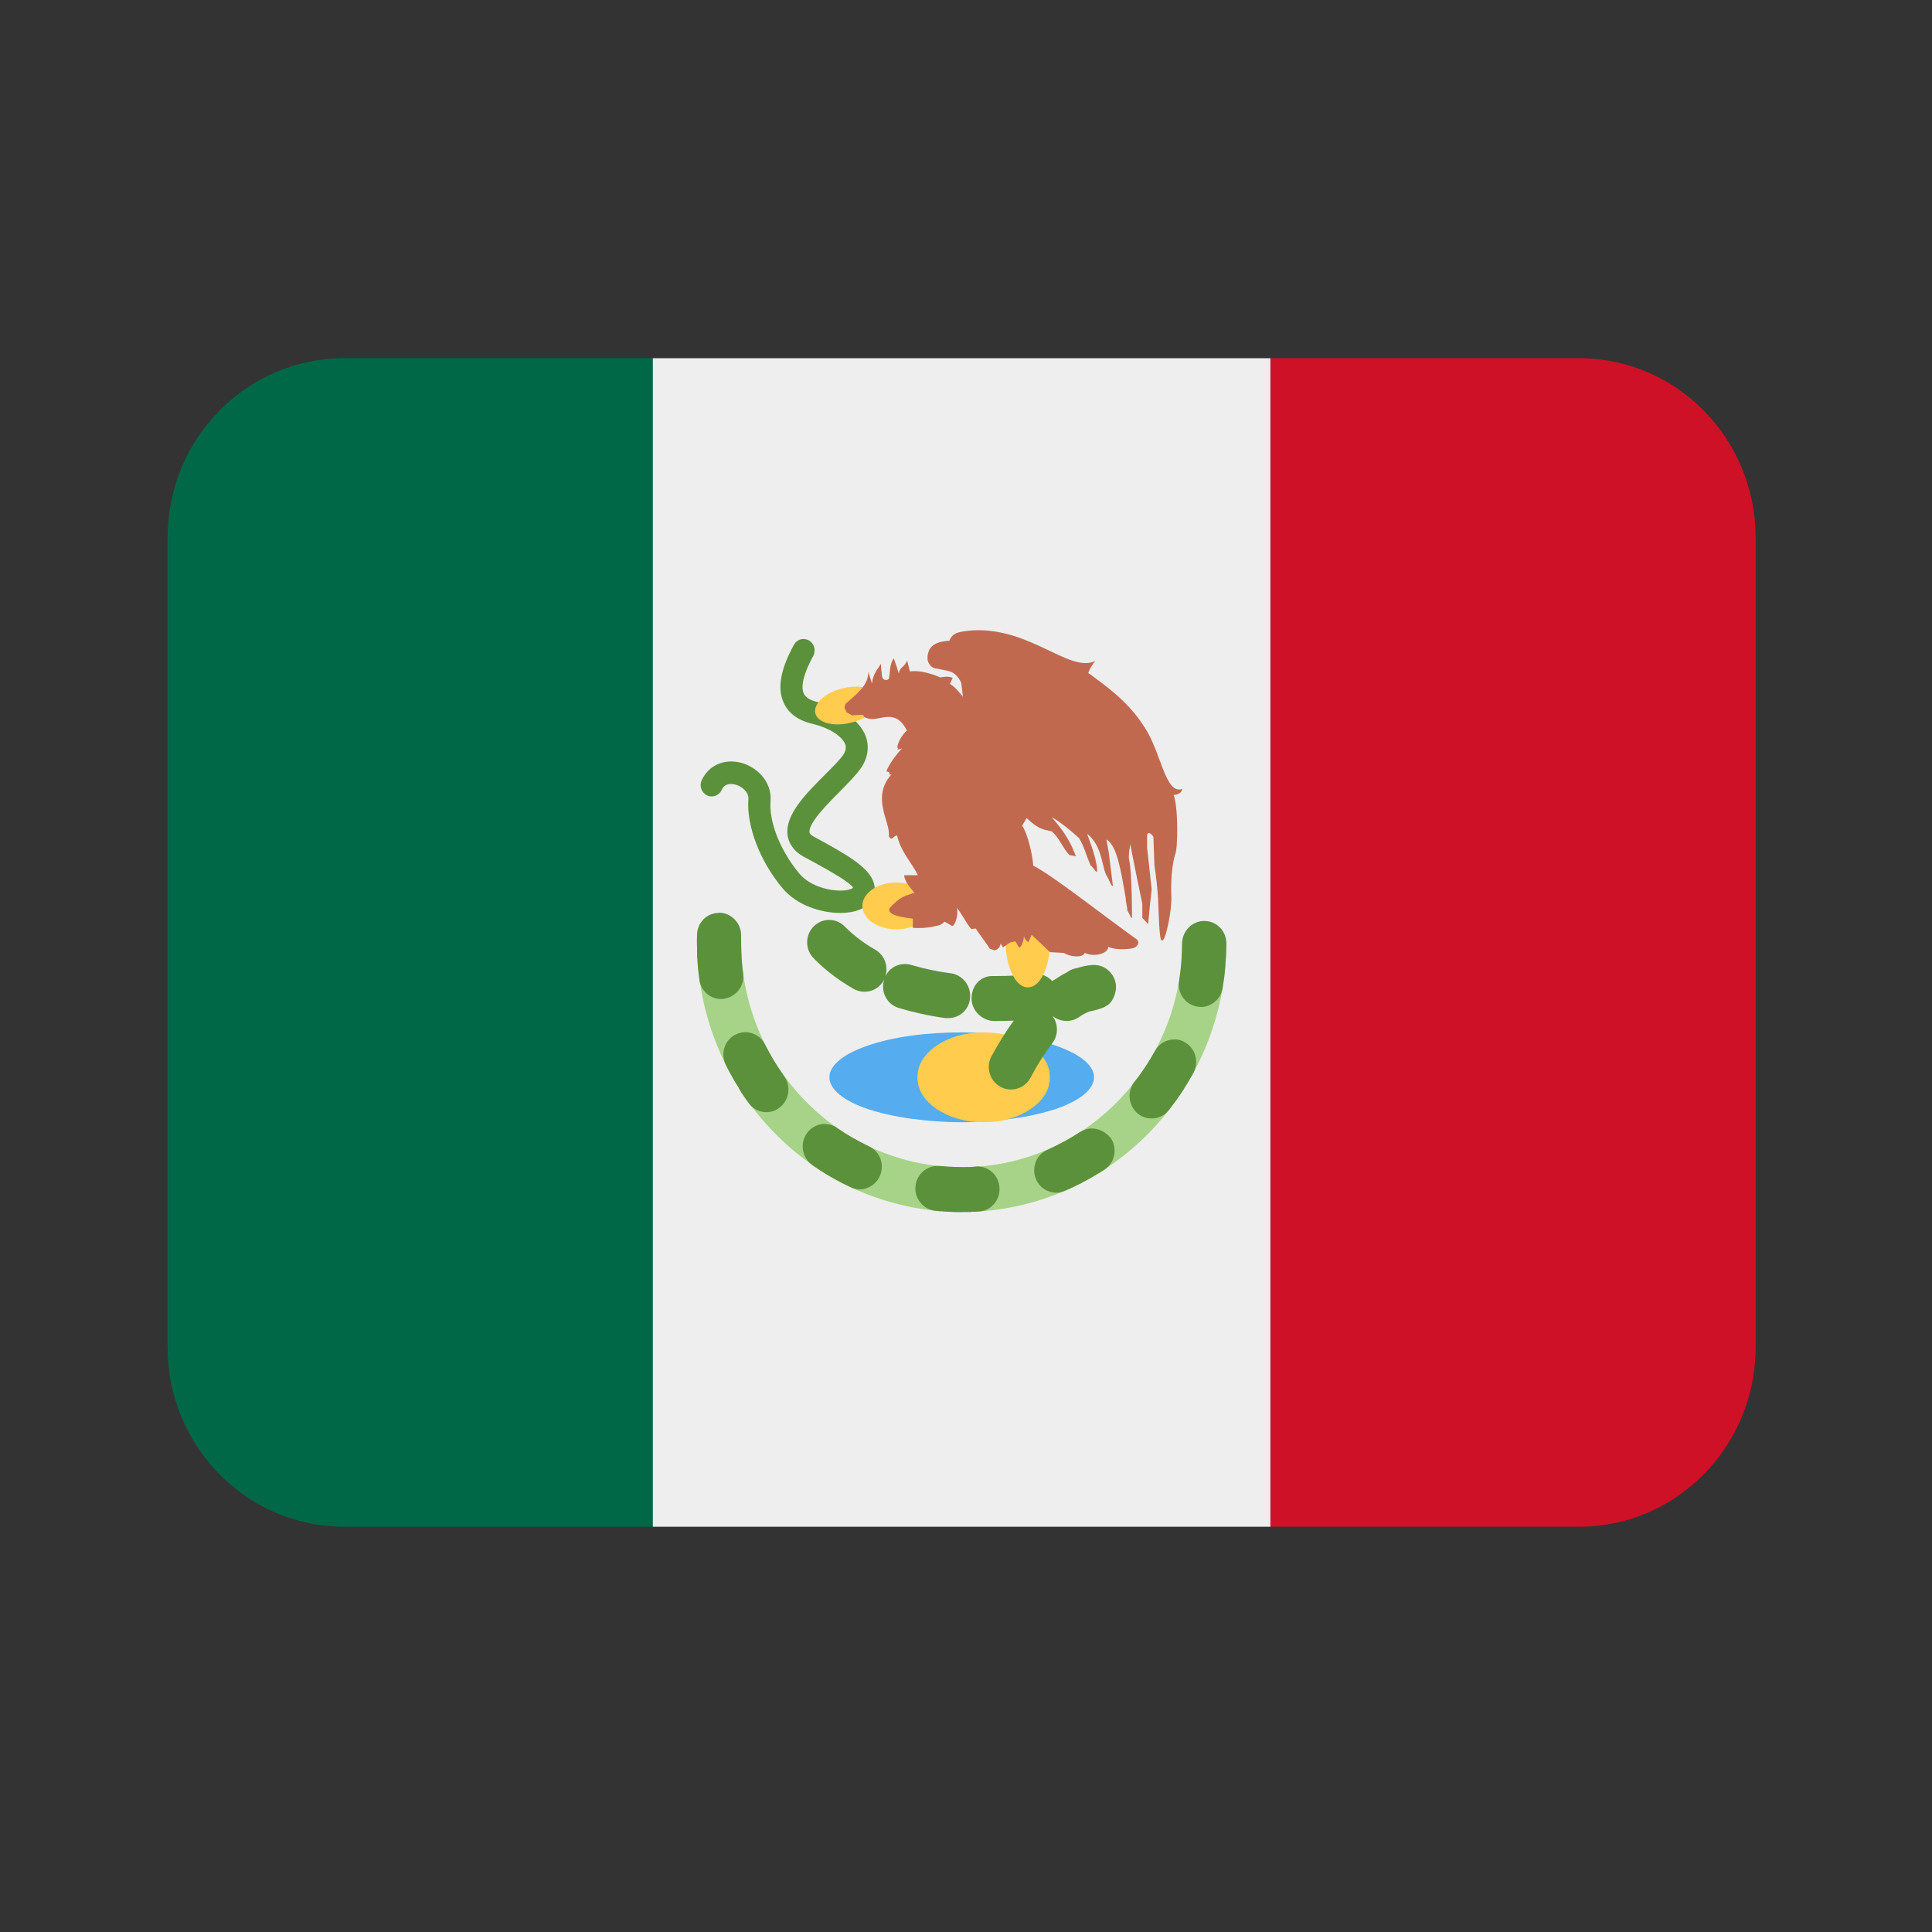
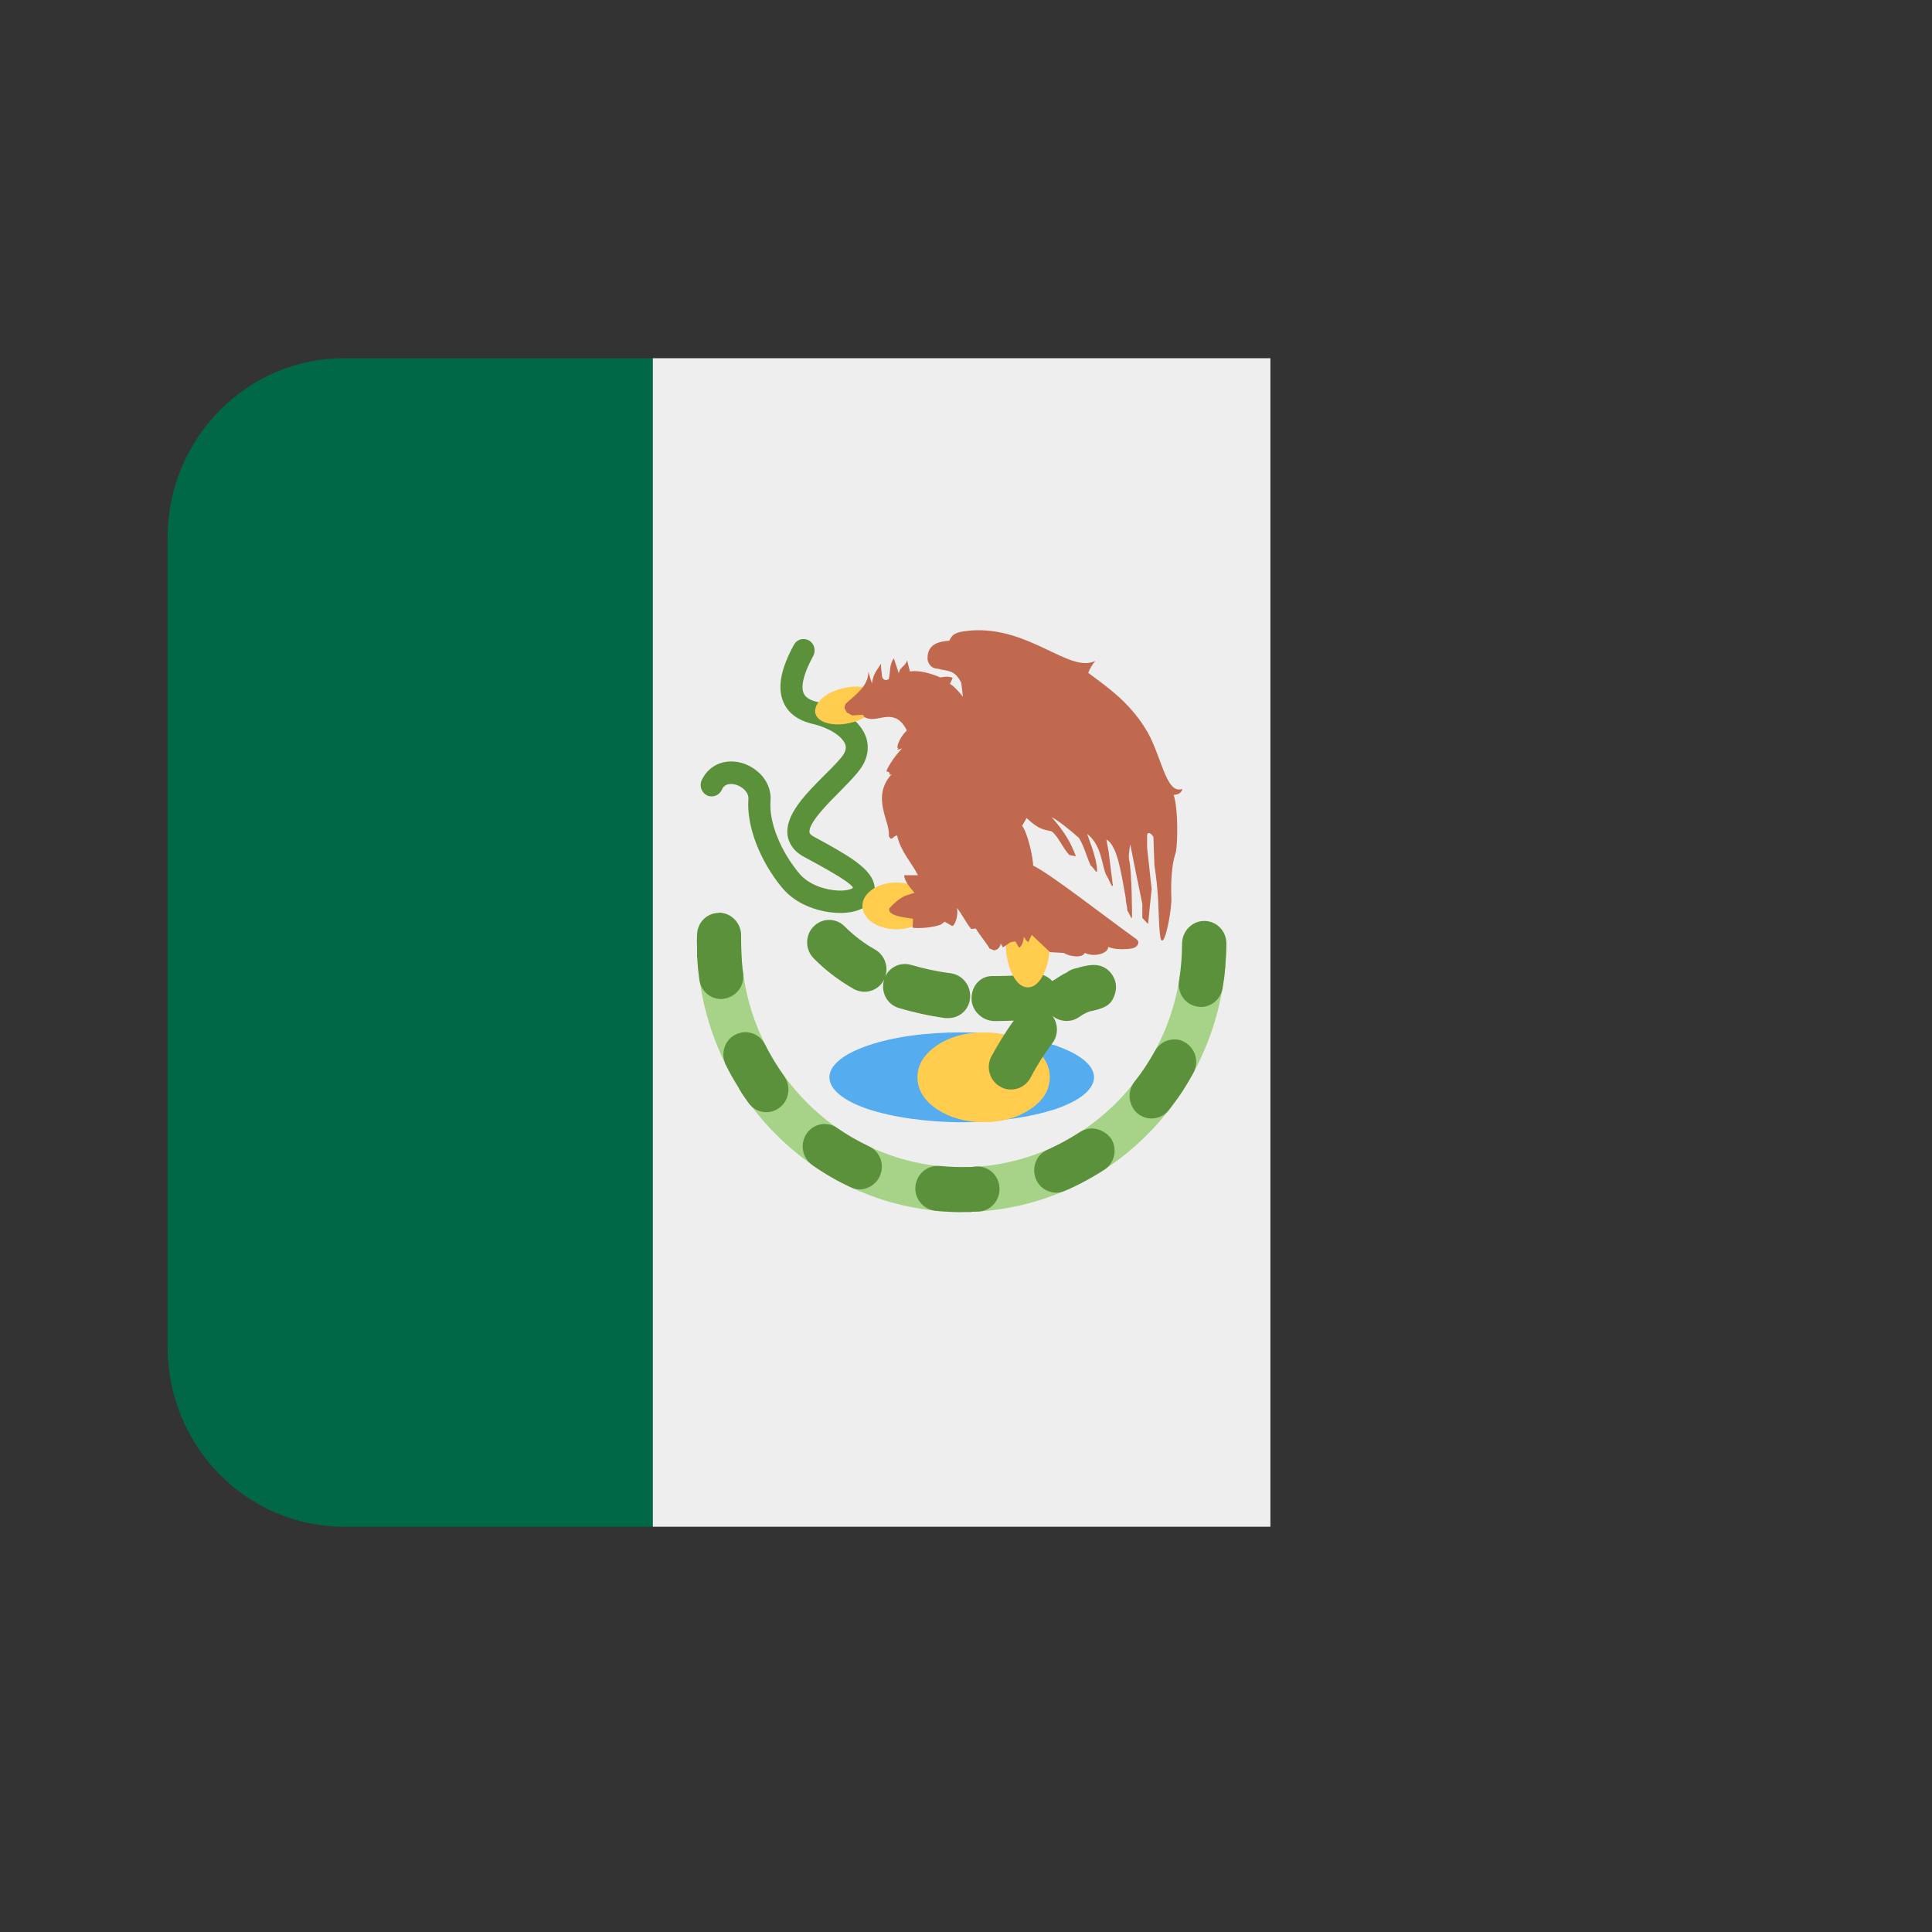
<svg xmlns="http://www.w3.org/2000/svg" width="40" zoomAndPan="magnify" viewBox="0 0 30 30" height="40" preserveAspectRatio="xMidYMid meet" version="1.0">
  <rect x="0" y="0" width="30" height="30" fill="#333333" stroke="none" />
  <defs>
    <clipPath id="id1">
      <path d="M 2.594 5.562 L 11 5.562 L 11 23.707 L 2.594 23.707 Z M 2.594 5.562 " clip-rule="nonzero" />
    </clipPath>
    <clipPath id="id2">
      <path d="M 19 5.562 L 27.27 5.562 L 27.27 23.707 L 19 23.707 Z M 19 5.562 " clip-rule="nonzero" />
    </clipPath>
    <clipPath id="id3">
      <path d="M 10 5.562 L 20 5.562 L 20 23.707 L 10 23.707 Z M 10 5.562 " clip-rule="nonzero" />
    </clipPath>
  </defs>
  <g clip-path="url(#id1)">
    <path fill="rgb(0%, 40.779%, 27.84%)" d="M 5.344 5.562 C 3.828 5.562 2.602 6.812 2.602 8.352 L 2.602 20.914 C 2.602 22.457 3.828 23.707 5.344 23.707 L 10.137 23.707 L 10.137 5.562 Z M 5.344 5.562 " fill-opacity="1" fill-rule="nonzero" />
  </g>
  <g clip-path="url(#id2)">
-     <path fill="rgb(80.779%, 6.67%, 14.899%)" d="M 24.523 5.562 L 19.727 5.562 L 19.727 23.707 L 24.523 23.707 C 26.035 23.707 27.262 22.457 27.262 20.914 L 27.262 8.352 C 27.262 6.812 26.035 5.562 24.523 5.562 Z M 24.523 5.562 " fill-opacity="1" fill-rule="nonzero" />
-   </g>
+     </g>
  <g clip-path="url(#id3)">
    <path fill="rgb(93.329%, 93.329%, 93.329%)" d="M 10.137 5.562 L 19.727 5.562 L 19.727 23.707 L 10.137 23.707 Z M 10.137 5.562 " fill-opacity="1" fill-rule="nonzero" />
  </g>
  <path fill="rgb(65.099%, 82.75%, 53.329%)" d="M 18.359 14.633 C 18.359 16.562 16.824 18.125 14.934 18.125 C 13.043 18.125 11.508 16.562 11.508 14.633 L 10.824 14.633 C 10.824 16.945 12.664 18.82 14.934 18.82 C 17.203 18.82 19.043 16.945 19.043 14.633 Z M 18.359 14.633 " fill-opacity="1" fill-rule="nonzero" />
  <path fill="rgb(36.079%, 56.859%, 23.14%)" d="M 11.879 16.219 C 11.816 16.09 11.688 16.023 11.559 16.027 C 11.512 16.031 11.465 16.043 11.418 16.066 C 11.25 16.152 11.184 16.363 11.27 16.535 C 11.332 16.66 11.398 16.777 11.473 16.895 L 11.473 16.902 L 11.48 16.91 L 11.48 16.914 L 11.484 16.914 L 11.484 16.918 L 11.488 16.922 L 11.488 16.93 L 11.496 16.938 L 11.496 16.941 L 11.5 16.941 L 11.5 16.945 L 11.504 16.949 L 11.504 16.953 L 11.508 16.957 L 11.508 16.961 L 11.512 16.965 L 11.512 16.969 L 11.516 16.973 C 11.551 17.027 11.59 17.078 11.625 17.129 C 11.695 17.227 11.805 17.273 11.914 17.27 C 11.98 17.266 12.047 17.246 12.105 17.199 C 12.254 17.086 12.289 16.867 12.176 16.711 C 12.066 16.555 11.965 16.391 11.879 16.219 Z M 11.539 15.113 C 11.523 15.004 11.516 14.895 11.512 14.781 C 11.508 14.695 11.508 14.613 11.508 14.531 C 11.512 14.34 11.363 14.18 11.176 14.172 L 11.152 14.176 C 10.973 14.18 10.828 14.328 10.824 14.512 C 10.82 14.586 10.82 14.656 10.824 14.73 L 10.824 14.867 L 10.828 14.871 L 10.828 14.879 C 10.832 14.992 10.844 15.102 10.859 15.211 C 10.883 15.391 11.035 15.52 11.211 15.512 C 11.223 15.512 11.234 15.512 11.242 15.508 C 11.434 15.48 11.566 15.305 11.539 15.113 Z M 15.164 18.113 L 15.16 18.113 L 15.078 18.121 C 14.914 18.125 14.75 18.121 14.59 18.105 C 14.574 18.105 14.559 18.105 14.543 18.105 C 14.375 18.113 14.234 18.242 14.215 18.418 C 14.195 18.609 14.336 18.781 14.523 18.801 L 14.605 18.809 L 14.637 18.809 L 14.641 18.812 L 14.664 18.812 C 14.77 18.82 14.875 18.824 14.98 18.82 L 15.082 18.82 L 15.086 18.816 L 15.121 18.816 C 15.148 18.816 15.18 18.812 15.207 18.812 C 15.391 18.797 15.531 18.633 15.52 18.445 C 15.512 18.254 15.352 18.105 15.164 18.113 Z M 13.496 17.801 C 13.324 17.719 13.156 17.625 13 17.516 C 12.938 17.469 12.863 17.453 12.793 17.453 C 12.688 17.457 12.586 17.512 12.523 17.605 C 12.418 17.766 12.457 17.98 12.613 18.09 L 12.621 18.098 L 12.625 18.098 L 12.629 18.102 C 12.812 18.23 13.004 18.34 13.207 18.434 C 13.258 18.461 13.309 18.469 13.363 18.469 C 13.488 18.461 13.605 18.387 13.66 18.266 C 13.742 18.09 13.668 17.883 13.496 17.801 Z M 16.941 17.523 C 16.883 17.527 16.824 17.543 16.77 17.578 C 16.609 17.684 16.441 17.773 16.27 17.852 C 16.094 17.922 16.012 18.129 16.086 18.309 C 16.141 18.445 16.277 18.523 16.414 18.52 C 16.453 18.52 16.492 18.508 16.531 18.492 L 16.625 18.453 L 16.633 18.445 L 16.641 18.445 L 16.645 18.441 L 16.648 18.441 L 16.652 18.438 L 16.656 18.438 L 16.66 18.434 L 16.664 18.434 C 16.664 18.434 16.664 18.434 16.668 18.434 L 16.668 18.43 L 16.672 18.43 L 16.676 18.426 L 16.684 18.426 L 16.691 18.418 L 16.695 18.418 L 16.703 18.414 L 16.707 18.414 L 16.711 18.41 L 16.719 18.406 L 16.723 18.406 L 16.727 18.402 L 16.738 18.398 L 16.742 18.395 L 16.758 18.387 L 16.762 18.387 L 16.77 18.379 L 16.777 18.379 L 16.793 18.371 L 16.797 18.367 L 16.805 18.363 L 16.809 18.359 L 16.812 18.359 C 16.812 18.359 16.812 18.359 16.816 18.359 C 16.816 18.355 16.82 18.355 16.82 18.355 L 16.824 18.352 L 16.828 18.352 L 16.828 18.348 L 16.84 18.344 L 16.844 18.344 L 16.844 18.34 L 16.848 18.34 L 16.855 18.336 L 16.859 18.336 L 16.867 18.328 L 16.875 18.328 L 16.875 18.324 L 16.879 18.324 L 16.883 18.32 L 16.887 18.32 L 16.887 18.316 L 16.895 18.316 L 16.898 18.312 L 16.902 18.312 L 16.902 18.309 L 16.906 18.309 L 16.91 18.305 L 16.914 18.305 C 16.914 18.305 16.914 18.305 16.914 18.301 L 16.922 18.301 L 16.926 18.297 L 16.93 18.297 L 16.93 18.293 L 16.938 18.293 L 16.938 18.289 L 16.941 18.289 L 16.945 18.285 L 16.949 18.285 L 16.953 18.281 C 16.953 18.281 16.957 18.281 16.957 18.281 L 16.957 18.277 L 16.965 18.277 L 16.965 18.273 L 16.969 18.273 L 16.969 18.27 L 16.973 18.27 C 16.973 18.27 16.977 18.27 16.977 18.27 L 16.984 18.262 L 16.992 18.262 L 16.992 18.258 L 17 18.254 L 17.004 18.25 C 17.008 18.25 17.012 18.246 17.02 18.242 C 17.062 18.219 17.105 18.191 17.148 18.164 C 17.309 18.059 17.355 17.844 17.254 17.68 C 17.176 17.578 17.059 17.52 16.941 17.523 Z M 18.703 14.301 L 18.684 14.301 C 18.504 14.309 18.359 14.461 18.355 14.648 C 18.355 14.844 18.34 15.039 18.309 15.227 C 18.277 15.418 18.402 15.598 18.586 15.629 C 18.613 15.633 18.637 15.637 18.66 15.637 C 18.816 15.629 18.957 15.512 18.984 15.344 L 18.984 15.332 L 18.988 15.328 L 18.988 15.324 C 18.988 15.324 18.988 15.32 18.988 15.32 L 18.988 15.316 C 19.004 15.227 19.016 15.137 19.023 15.043 L 19.023 15.031 L 19.027 15.027 L 19.023 15.023 L 19.027 15.02 L 19.027 14.996 C 19.035 14.883 19.043 14.766 19.043 14.648 C 19.043 14.457 18.891 14.301 18.703 14.301 Z M 18.398 16.184 C 18.34 16.148 18.277 16.137 18.219 16.141 C 18.102 16.145 17.992 16.211 17.934 16.32 C 17.84 16.488 17.734 16.652 17.613 16.801 C 17.496 16.953 17.523 17.172 17.668 17.293 C 17.738 17.348 17.82 17.371 17.898 17.367 C 17.992 17.363 18.086 17.32 18.152 17.234 C 18.23 17.133 18.309 17.027 18.379 16.918 C 18.379 16.914 18.383 16.91 18.387 16.906 L 18.387 16.898 L 18.391 16.895 C 18.391 16.895 18.395 16.891 18.395 16.891 L 18.398 16.887 C 18.398 16.883 18.398 16.883 18.398 16.883 L 18.402 16.879 L 18.402 16.875 C 18.406 16.875 18.406 16.875 18.406 16.871 L 18.41 16.867 L 18.41 16.863 L 18.414 16.859 L 18.414 16.855 L 18.422 16.848 C 18.422 16.848 18.422 16.844 18.422 16.844 L 18.426 16.844 L 18.426 16.84 C 18.426 16.84 18.426 16.84 18.43 16.836 L 18.43 16.832 L 18.434 16.832 L 18.434 16.824 L 18.438 16.824 L 18.438 16.816 C 18.438 16.816 18.438 16.816 18.441 16.816 C 18.441 16.816 18.441 16.816 18.441 16.812 L 18.445 16.812 L 18.445 16.805 L 18.449 16.805 C 18.449 16.805 18.449 16.805 18.449 16.801 L 18.453 16.797 L 18.453 16.793 L 18.457 16.793 L 18.457 16.789 L 18.461 16.785 L 18.461 16.781 L 18.465 16.777 L 18.465 16.773 L 18.469 16.77 L 18.469 16.766 L 18.477 16.758 L 18.477 16.754 L 18.48 16.75 L 18.48 16.746 C 18.48 16.746 18.48 16.746 18.484 16.742 L 18.484 16.738 L 18.488 16.738 L 18.488 16.73 L 18.492 16.73 L 18.492 16.727 L 18.496 16.723 L 18.496 16.719 L 18.5 16.715 L 18.5 16.711 L 18.504 16.711 L 18.504 16.703 L 18.508 16.703 L 18.508 16.699 L 18.512 16.695 L 18.512 16.691 L 18.516 16.684 L 18.535 16.652 C 18.621 16.488 18.562 16.277 18.398 16.184 Z M 18.398 16.184 " fill-opacity="1" fill-rule="nonzero" />
  <path fill="rgb(33.33%, 67.45%, 93.329%)" d="M 16.988 16.727 C 16.988 16.82 16.934 16.91 16.832 16.996 C 16.727 17.082 16.578 17.156 16.387 17.223 C 16.191 17.285 15.973 17.336 15.719 17.371 C 15.469 17.406 15.207 17.426 14.934 17.426 C 14.66 17.426 14.398 17.406 14.145 17.371 C 13.895 17.336 13.672 17.285 13.48 17.223 C 13.285 17.156 13.137 17.082 13.035 16.996 C 12.93 16.91 12.879 16.82 12.879 16.727 C 12.879 16.637 12.93 16.547 13.035 16.461 C 13.137 16.375 13.285 16.301 13.48 16.234 C 13.672 16.168 13.895 16.117 14.145 16.082 C 14.398 16.047 14.66 16.031 14.934 16.031 C 15.207 16.031 15.469 16.047 15.719 16.082 C 15.973 16.117 16.191 16.168 16.387 16.234 C 16.578 16.301 16.727 16.375 16.832 16.461 C 16.934 16.547 16.988 16.637 16.988 16.727 Z M 16.988 16.727 " fill-opacity="1" fill-rule="nonzero" />
  <path fill="rgb(100%, 79.999%, 30.199%)" d="M 16.301 16.727 C 16.301 16.922 16.203 17.086 16 17.223 C 15.801 17.355 15.559 17.426 15.273 17.426 C 14.992 17.426 14.75 17.355 14.547 17.223 C 14.348 17.086 14.246 16.922 14.246 16.727 C 14.246 16.535 14.348 16.371 14.547 16.234 C 14.75 16.098 14.992 16.031 15.273 16.031 C 15.559 16.031 15.801 16.098 16 16.234 C 16.203 16.371 16.301 16.535 16.301 16.727 Z M 16.301 16.727 " fill-opacity="1" fill-rule="nonzero" />
  <path fill="rgb(36.079%, 56.859%, 23.14%)" d="M 15.699 16.918 C 15.641 16.918 15.586 16.906 15.535 16.875 C 15.367 16.785 15.305 16.57 15.395 16.402 C 15.508 16.199 15.621 16.012 15.742 15.848 C 15.645 15.852 15.547 15.855 15.445 15.855 C 15.258 15.855 15.086 15.699 15.086 15.504 C 15.086 15.312 15.219 15.156 15.406 15.156 L 15.465 15.156 C 15.668 15.156 15.875 15.145 16.062 15.125 C 16.168 15.113 16.273 15.16 16.34 15.234 C 16.352 15.227 16.359 15.219 16.371 15.215 C 16.441 15.168 16.504 15.129 16.562 15.102 C 16.602 15.07 16.652 15.047 16.707 15.035 L 16.73 15.031 C 16.859 14.988 16.953 14.984 16.988 14.984 C 17.098 14.984 17.199 15.035 17.262 15.125 C 17.328 15.215 17.348 15.328 17.312 15.434 C 17.258 15.621 17.133 15.66 16.914 15.707 C 16.871 15.723 16.816 15.75 16.75 15.797 C 16.621 15.883 16.453 15.867 16.34 15.773 C 16.434 15.895 16.438 16.074 16.34 16.199 C 16.223 16.352 16.109 16.531 16 16.738 C 15.938 16.852 15.82 16.918 15.699 16.918 Z M 14.727 15.809 C 14.711 15.809 14.695 15.809 14.68 15.809 C 14.422 15.773 14.18 15.719 13.957 15.652 C 13.773 15.598 13.672 15.402 13.727 15.219 L 13.73 15.203 L 13.723 15.223 C 13.629 15.391 13.422 15.449 13.254 15.355 C 13.023 15.223 12.812 15.062 12.633 14.879 C 12.5 14.742 12.5 14.523 12.633 14.387 C 12.766 14.25 12.984 14.25 13.117 14.387 C 13.254 14.523 13.41 14.645 13.59 14.746 C 13.734 14.828 13.801 15.008 13.746 15.164 C 13.816 15.012 13.988 14.934 14.152 14.984 C 14.34 15.039 14.547 15.086 14.766 15.113 C 14.953 15.141 15.086 15.316 15.062 15.508 C 15.043 15.684 14.895 15.809 14.727 15.809 Z M 13.047 14.176 C 12.754 14.176 12.375 14.062 12.148 13.789 C 11.797 13.367 11.59 12.824 11.621 12.41 C 11.629 12.301 11.523 12.211 11.422 12.184 C 11.359 12.168 11.254 12.156 11.207 12.266 C 11.168 12.352 11.066 12.391 10.98 12.352 C 10.895 12.309 10.855 12.207 10.895 12.117 C 11.004 11.883 11.242 11.777 11.508 11.844 C 11.75 11.91 11.988 12.133 11.965 12.438 C 11.938 12.762 12.117 13.211 12.41 13.562 C 12.562 13.746 12.828 13.82 13.008 13.828 C 13.156 13.836 13.23 13.801 13.246 13.785 C 13.207 13.691 12.699 13.422 12.484 13.305 C 12.301 13.207 12.246 13.07 12.23 12.977 C 12.184 12.656 12.504 12.336 12.812 12.027 C 12.922 11.918 13.027 11.812 13.082 11.738 C 13.145 11.652 13.137 11.594 13.125 11.559 C 13.078 11.43 12.871 11.301 12.625 11.242 C 12.398 11.191 12.242 11.078 12.168 10.91 C 12.066 10.684 12.121 10.391 12.328 10.012 C 12.375 9.926 12.477 9.898 12.562 9.945 C 12.645 9.992 12.672 10.098 12.629 10.184 C 12.434 10.539 12.449 10.703 12.48 10.766 C 12.508 10.832 12.582 10.875 12.699 10.902 C 12.988 10.969 13.336 11.145 13.445 11.438 C 13.504 11.605 13.473 11.789 13.355 11.945 C 13.285 12.043 13.172 12.156 13.055 12.277 C 12.879 12.453 12.547 12.781 12.57 12.926 C 12.574 12.953 12.613 12.98 12.645 12.996 C 13.156 13.273 13.5 13.469 13.57 13.715 C 13.594 13.801 13.582 13.887 13.539 13.965 C 13.473 14.082 13.336 14.156 13.141 14.172 C 13.109 14.176 13.078 14.176 13.047 14.176 Z M 13.047 14.176 " fill-opacity="1" fill-rule="nonzero" />
  <path fill="rgb(100%, 79.999%, 30.199%)" d="M 16.301 14.633 C 16.301 14.828 16.27 14.992 16.203 15.129 C 16.137 15.262 16.055 15.332 15.961 15.332 C 15.867 15.332 15.785 15.262 15.719 15.129 C 15.652 14.992 15.617 14.828 15.617 14.633 C 15.617 14.441 15.652 14.277 15.719 14.141 C 15.785 14.004 15.867 13.938 15.961 13.938 C 16.055 13.938 16.137 14.004 16.203 14.141 C 16.27 14.277 16.301 14.441 16.301 14.633 Z M 16.301 14.633 " fill-opacity="1" fill-rule="nonzero" />
  <path fill="rgb(100%, 79.999%, 30.199%)" d="M 14.449 14.066 C 14.449 14.27 14.211 14.43 13.918 14.43 C 13.629 14.43 13.391 14.27 13.391 14.066 C 13.391 13.867 13.629 13.703 13.918 13.703 C 14.211 13.703 14.449 13.867 14.449 14.066 Z M 13.633 10.84 C 13.668 10.984 13.48 11.16 13.211 11.223 C 12.941 11.289 12.695 11.223 12.66 11.074 C 12.629 10.926 12.816 10.75 13.086 10.688 C 13.355 10.621 13.602 10.688 13.633 10.84 Z M 13.633 10.84 " fill-opacity="1" fill-rule="nonzero" />
  <path fill="rgb(75.69%, 41.179%, 30.98%)" d="M 18.039 14.602 C 18.098 14.652 18.203 14.094 18.188 13.918 C 18.188 13.906 18.168 13.539 18.246 13.273 C 18.293 13.188 18.297 12.52 18.223 12.344 C 18.281 12.34 18.348 12.32 18.359 12.25 C 18.094 12.348 18.031 11.68 17.773 11.293 C 17.527 10.906 17.219 10.684 16.898 10.449 C 16.922 10.383 16.961 10.32 17.008 10.262 C 16.613 10.461 16 9.734 15.094 9.789 C 14.891 9.809 14.793 9.82 14.742 9.949 C 14.574 9.961 14.402 10 14.402 10.227 C 14.402 10.281 14.449 10.383 14.559 10.383 C 14.707 10.426 14.824 10.391 14.926 10.602 L 14.953 10.82 C 14.953 10.82 14.82 10.648 14.75 10.621 L 14.793 10.527 C 14.723 10.488 14.602 10.52 14.602 10.52 C 14.602 10.52 14.34 10.395 14.129 10.426 L 14.086 10.254 C 14.051 10.359 13.969 10.355 13.957 10.457 C 13.934 10.383 13.902 10.293 13.879 10.223 C 13.805 10.324 13.828 10.438 13.801 10.543 C 13.77 10.57 13.711 10.57 13.695 10.5 C 13.691 10.414 13.68 10.406 13.68 10.305 C 13.625 10.402 13.562 10.449 13.539 10.613 L 13.484 10.43 C 13.484 10.645 13.305 10.773 13.133 10.926 C 13.086 11.016 13.141 11.016 13.145 11.062 L 13.234 11.109 L 13.398 11.098 C 13.426 11.133 13.402 11.133 13.473 11.156 C 13.66 11.211 13.898 10.977 14.082 11.344 C 13.996 11.414 13.914 11.586 13.941 11.617 C 13.973 11.617 13.871 11.664 14.008 11.621 C 13.867 11.762 13.77 11.949 13.77 11.961 C 13.75 12.004 13.824 11.957 13.812 12.031 L 13.844 12.023 C 13.516 12.387 13.836 12.773 13.801 12.984 C 13.855 13.074 13.859 12.98 13.93 12.973 C 13.988 13.23 14.152 13.387 14.254 13.59 L 14.039 13.59 C 14.047 13.688 14.129 13.777 14.199 13.863 L 14.055 13.91 C 13.953 13.961 13.887 14.02 13.812 14.102 C 13.766 14.219 14.043 14.246 14.176 14.266 L 14.172 14.406 C 14.379 14.43 14.617 14.363 14.617 14.352 L 14.668 14.312 L 14.785 14.379 C 14.824 14.379 14.887 14.219 14.859 14.098 C 14.934 14.188 15.004 14.336 15.082 14.426 L 15.152 14.418 C 15.215 14.523 15.305 14.625 15.367 14.73 L 15.441 14.758 C 15.48 14.742 15.52 14.738 15.539 14.652 L 15.574 14.711 L 15.688 14.633 L 15.766 14.617 L 15.824 14.715 C 15.859 14.703 15.895 14.625 15.898 14.543 C 15.934 14.613 15.941 14.609 15.969 14.629 L 16.02 14.516 L 16.305 14.785 L 16.52 14.797 C 16.598 14.852 16.809 14.883 16.844 14.797 C 17.016 14.875 17.219 14.789 17.207 14.703 C 17.367 14.77 17.613 14.727 17.613 14.715 C 17.641 14.711 17.719 14.637 17.645 14.582 C 17.121 14.207 16.34 13.59 16.043 13.441 C 16.043 13.332 15.961 12.934 15.871 12.824 L 15.941 12.703 C 16.148 12.898 16.223 12.879 16.332 12.91 C 16.445 13.004 16.488 13.148 16.605 13.277 L 16.707 13.297 C 16.637 13.113 16.547 12.93 16.328 12.688 C 16.441 12.746 16.629 12.898 16.754 13.012 C 16.836 13.148 16.859 13.262 16.934 13.438 C 16.988 13.473 17.043 13.605 17.035 13.496 C 17.023 13.293 16.883 12.973 16.883 12.949 C 17.105 13.129 17.105 13.41 17.172 13.578 C 17.23 13.664 17.258 13.781 17.281 13.754 L 17.215 13.227 L 17.18 13.035 C 17.344 13.129 17.402 13.5 17.48 13.945 C 17.48 14.016 17.508 14.094 17.504 14.137 C 17.539 14.184 17.578 14.305 17.578 14.234 C 17.578 14.234 17.578 13.512 17.531 13.344 C 17.52 13.258 17.551 13.113 17.551 13.113 C 17.609 13.414 17.676 13.738 17.738 14.035 L 17.738 14.254 L 17.828 14.348 C 17.844 14.168 17.863 13.988 17.883 13.809 L 17.812 13.16 L 17.812 12.977 C 17.812 12.914 17.871 12.926 17.91 12.996 C 17.918 13.156 17.918 13.281 17.926 13.438 C 17.953 13.617 17.969 13.75 17.984 13.98 C 17.992 14.164 18 14.609 18.039 14.602 Z M 18.039 14.602 " fill-opacity="1" fill-rule="nonzero" />
</svg>